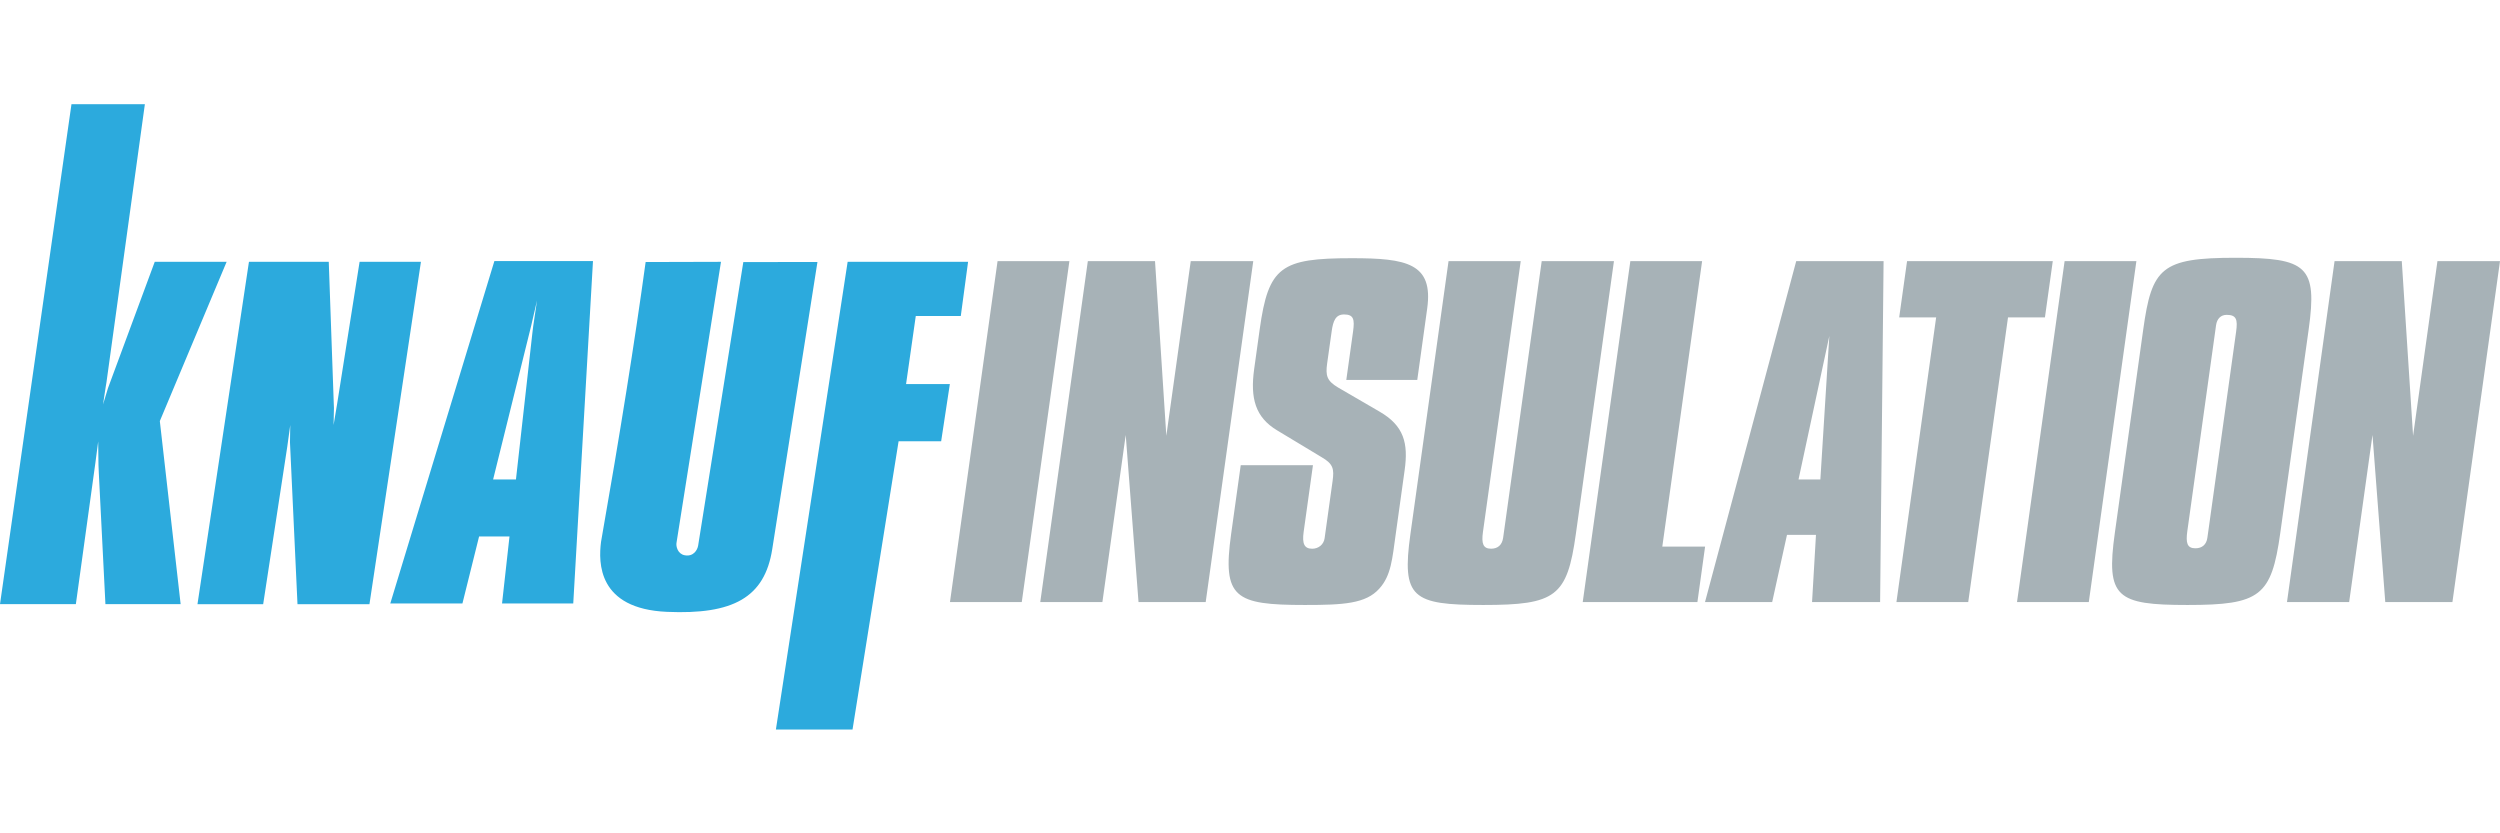
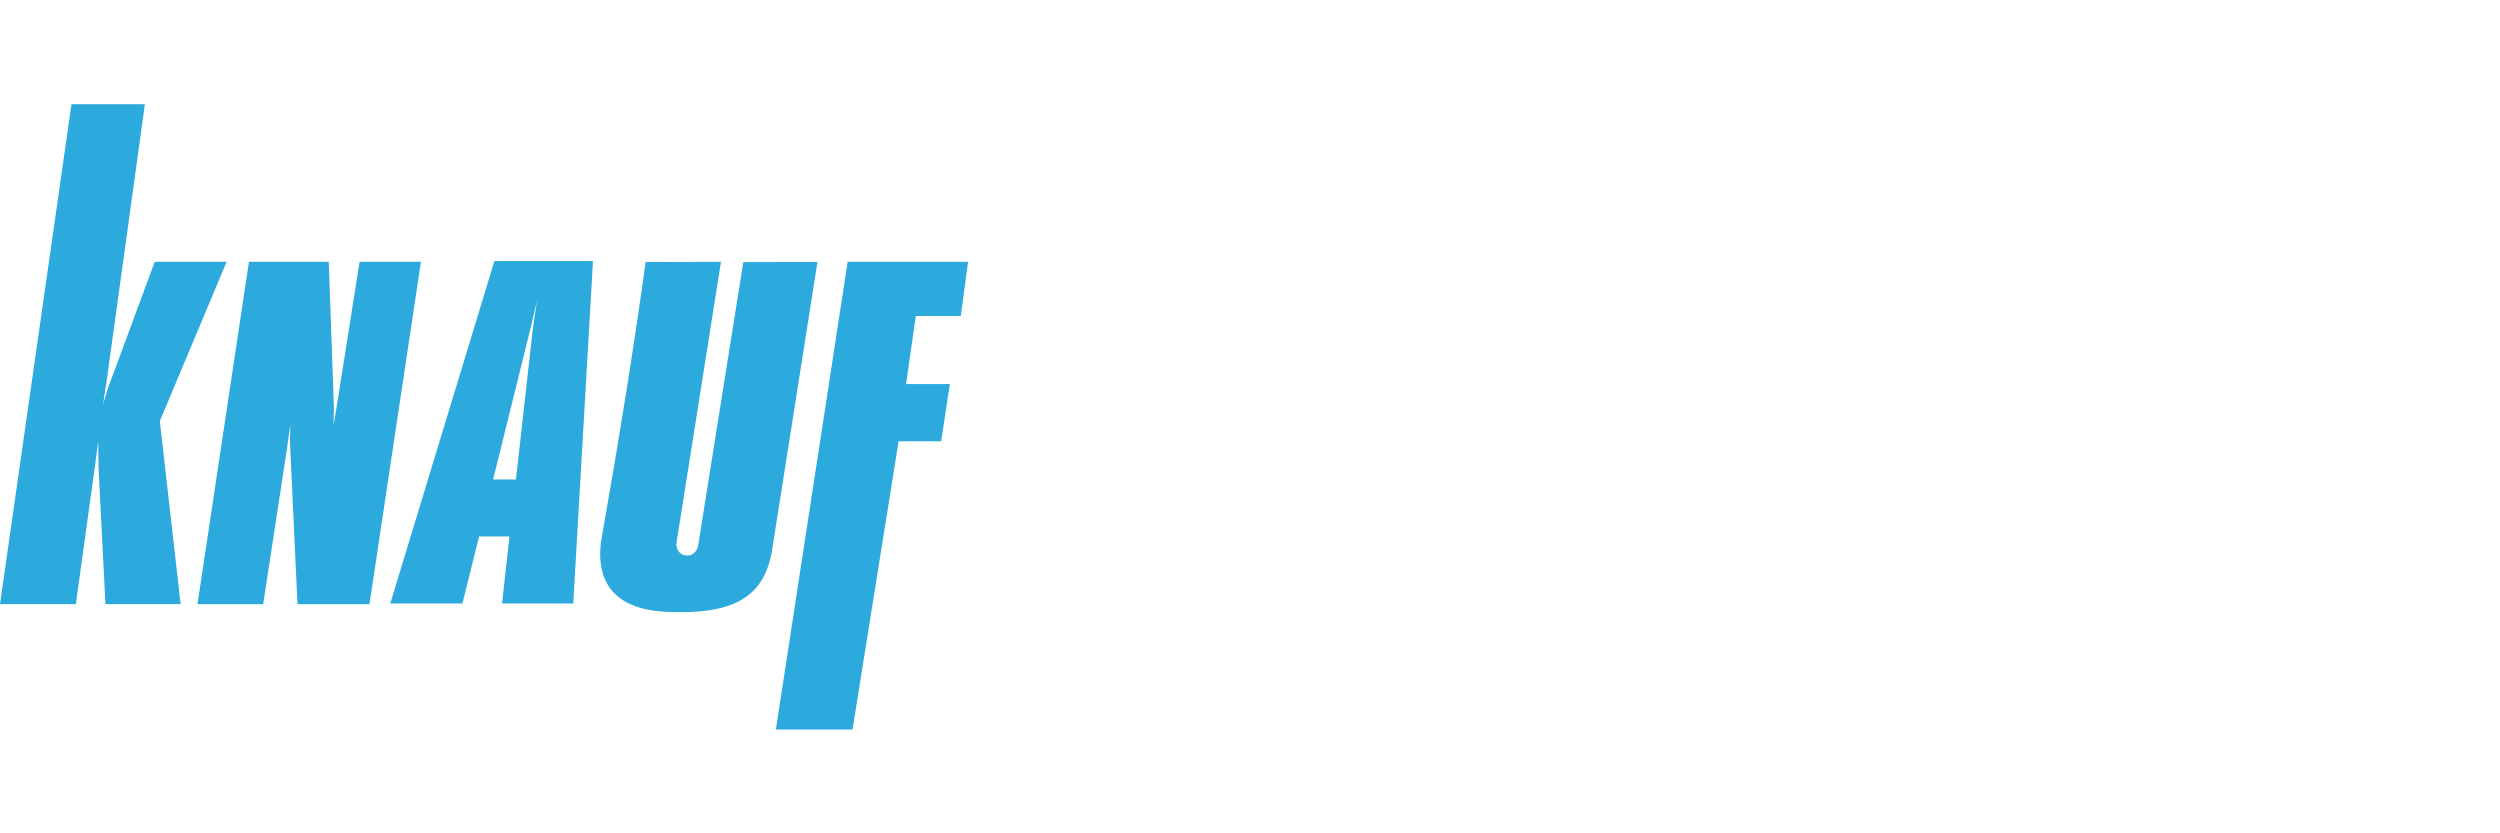
<svg xmlns="http://www.w3.org/2000/svg" width="240" height="80" viewBox="0 0 240 80" fill="none">
  <path d="M44.394 57.93L45.993 51.499H48.912L48.196 57.93H55.032L56.926 25.065H47.46L37.468 57.93H44.394ZM47.339 46.027L50.839 31.896L50.994 31.269L51.554 28.846L51.185 31.337L51.107 31.982L49.531 46.031L47.339 46.027ZM81.374 25.135H92.936L92.236 30.333H87.915L86.982 36.873H91.185L90.351 42.361H86.265L81.842 70.038H74.485L81.374 25.135ZM71.358 25.158L78.475 25.152L74.136 52.714C73.409 57.374 70.375 59.013 64.032 58.738C57.373 58.449 57.446 53.999 57.699 52.022C59.512 41.705 60.941 32.75 61.981 25.155L69.215 25.135L64.949 52.078C64.873 52.454 65.061 53.172 65.72 53.302C66.542 53.467 66.945 52.832 67.021 52.378L71.358 25.158ZM23.899 25.135H31.561L32.042 38.742L32.059 39.165L32.025 40.801L32.371 38.73L34.521 25.135H40.41L35.468 58H28.559L27.856 42.861L27.838 42.463L27.864 40.801L27.574 42.906L25.265 58H18.958L23.899 25.135ZM6.862 10H13.908L10.219 36.715L10.155 37.092L9.891 38.829L10.368 37.258L10.531 36.816L14.855 25.135H21.756L15.343 40.423L17.341 57.999H10.121L9.485 45.383L9.454 44.639L9.426 42.376L9.21 44.03L9.161 44.407L7.282 57.999H0L6.862 10Z" fill="#2CAADD" />
-   <path d="M224.118 25.067H230.571L231.656 41.837L233.995 25.067H240L235.432 57.796H228.986L227.758 41.755L225.519 57.796H219.551L224.118 25.067ZM214.615 24.746C221.463 24.746 222.483 25.552 221.631 31.638L218.904 51.185C218.06 57.233 216.975 58.078 209.999 58.078C203.186 58.078 202.159 57.355 203.021 51.185L205.749 31.638C206.575 25.715 207.478 24.746 214.615 24.746ZM209.983 50.985C209.828 52.111 209.953 52.637 210.759 52.637C211.406 52.637 211.818 52.273 211.906 51.632C211.916 51.549 211.947 51.35 211.998 50.985L214.668 31.838C214.831 30.671 214.691 30.226 213.764 30.226C213.204 30.226 212.829 30.589 212.739 31.236C212.701 31.518 212.688 31.598 212.656 31.838L209.983 50.985ZM198.203 25.067H205.093L200.525 57.796H193.633L198.203 25.067ZM185.87 30.471H182.322L183.078 25.067H197.067L196.314 30.471H192.769L188.95 57.796H182.058L185.87 30.471ZM172.437 25.067H180.824L180.491 57.796H173.957L174.333 51.35H171.55L170.129 57.796H163.681L172.437 25.067ZM174.755 46.031L175.615 32.255L172.658 46.031H174.755ZM156.513 25.067H163.403L159.581 52.475H163.689L162.951 57.796H151.942L156.513 25.067ZM145.99 25.067L142.364 51.066C142.206 52.19 142.38 52.676 143.144 52.676C143.79 52.676 144.203 52.313 144.3 51.632C144.304 51.59 144.334 51.388 144.379 51.066L148.004 25.067H154.94L151.281 51.269C150.445 57.272 149.366 58.078 142.392 58.078C135.579 58.078 134.544 57.393 135.4 51.269L139.06 25.067H145.99ZM126.044 44.656L125.15 51.066C124.995 52.19 125.207 52.678 125.973 52.678C126.578 52.678 127.079 52.273 127.163 51.67C127.174 51.59 127.199 51.388 127.247 51.066L127.927 46.188C128.091 45.02 127.995 44.538 126.877 43.891L122.601 41.313C120.519 40.063 120.008 38.247 120.4 35.427L120.933 31.598C121.774 25.591 122.975 24.787 129.785 24.787C135.027 24.787 137.62 25.271 137.01 29.622C136.982 29.825 136.896 30.471 136.736 31.598L136.057 36.474H129.245L129.897 31.801C130.052 30.671 129.96 30.187 129.032 30.187C128.227 30.187 127.981 30.792 127.841 31.801L127.404 34.904C127.246 36.072 127.38 36.556 128.456 37.201L132.41 39.5C134.798 40.869 135.206 42.561 134.845 45.141L133.991 51.269C133.66 53.645 133.552 55.257 132.414 56.507C131.122 57.958 128.97 58.078 125.261 58.078C118.529 58.078 117.338 57.393 118.188 51.269L119.11 44.656H126.044ZM104.432 25.067H110.882L111.967 41.837L114.311 25.067H120.313L115.747 57.796H109.298L108.069 41.755L105.83 57.796H99.865L104.432 25.067ZM95.766 25.067H102.662L98.09 57.796H91.197L95.766 25.067Z" fill="#A7B2B7" />
</svg>